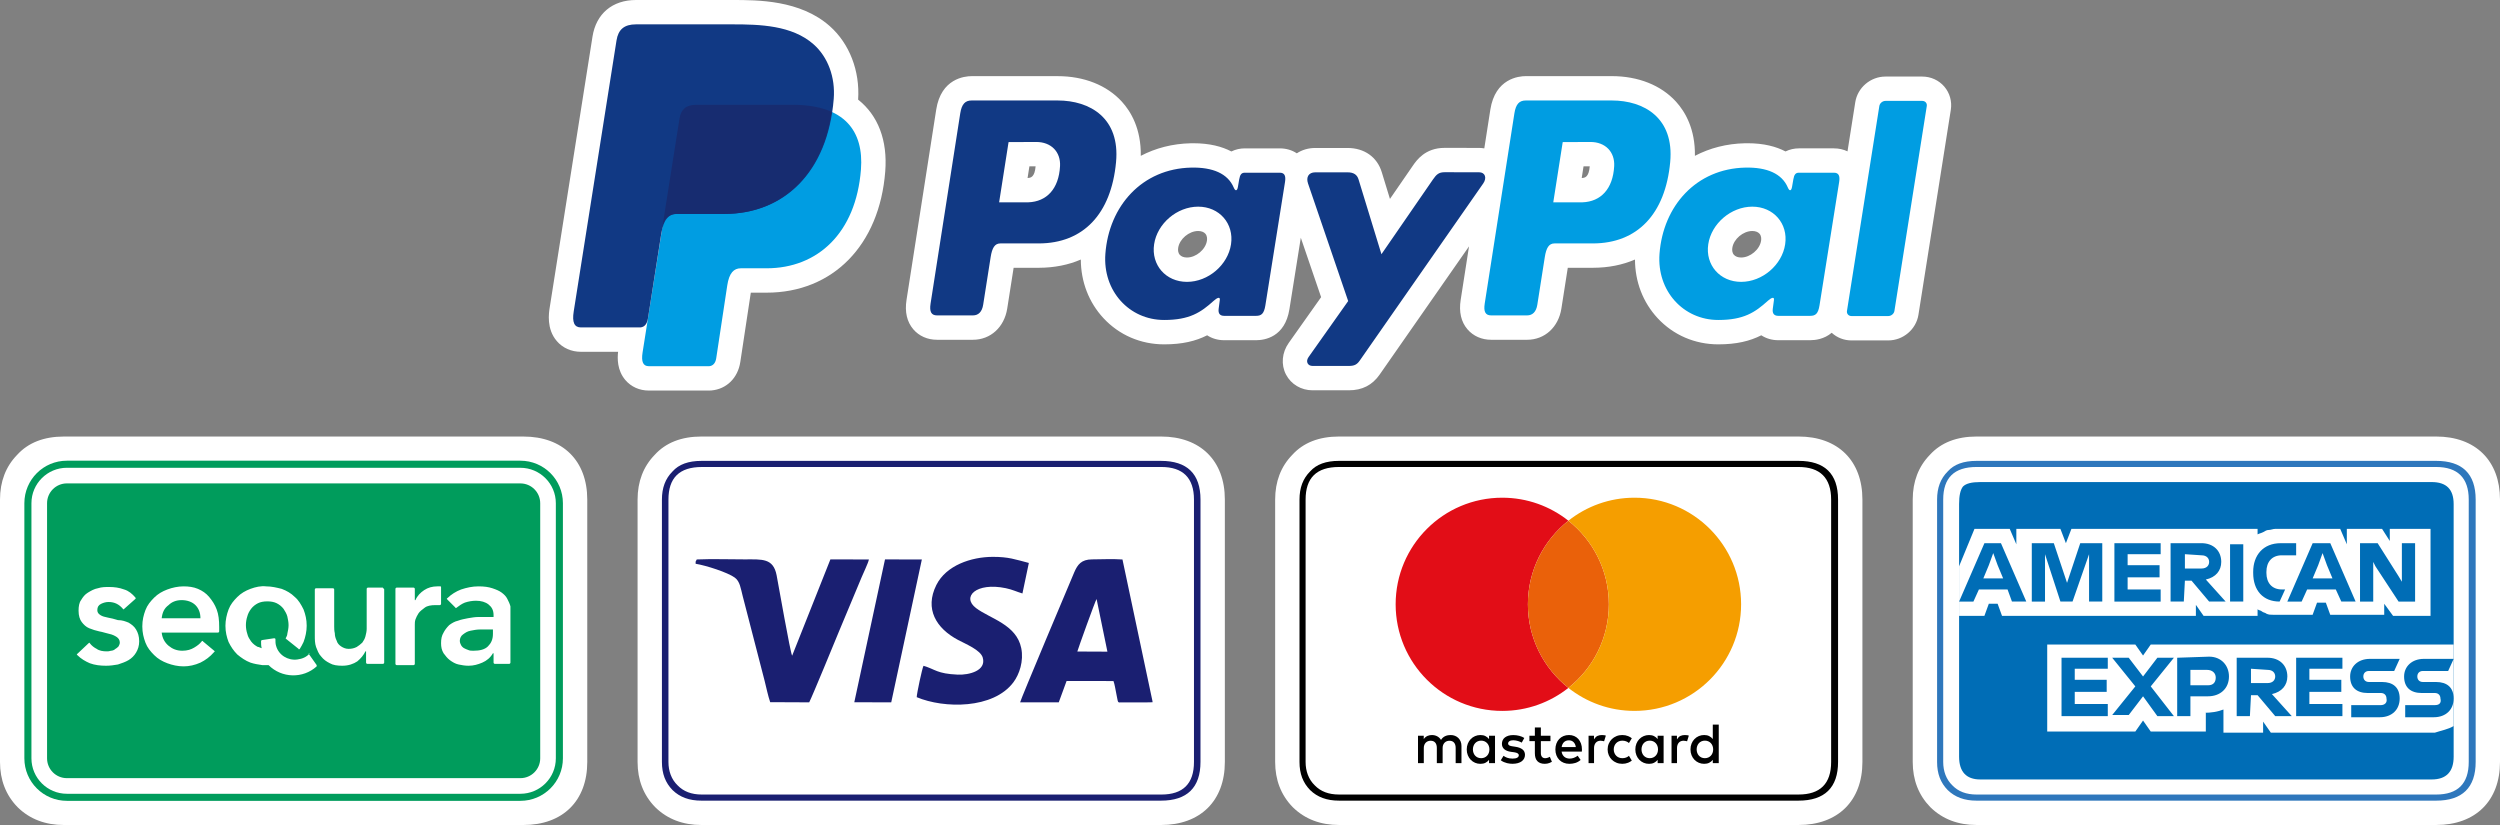
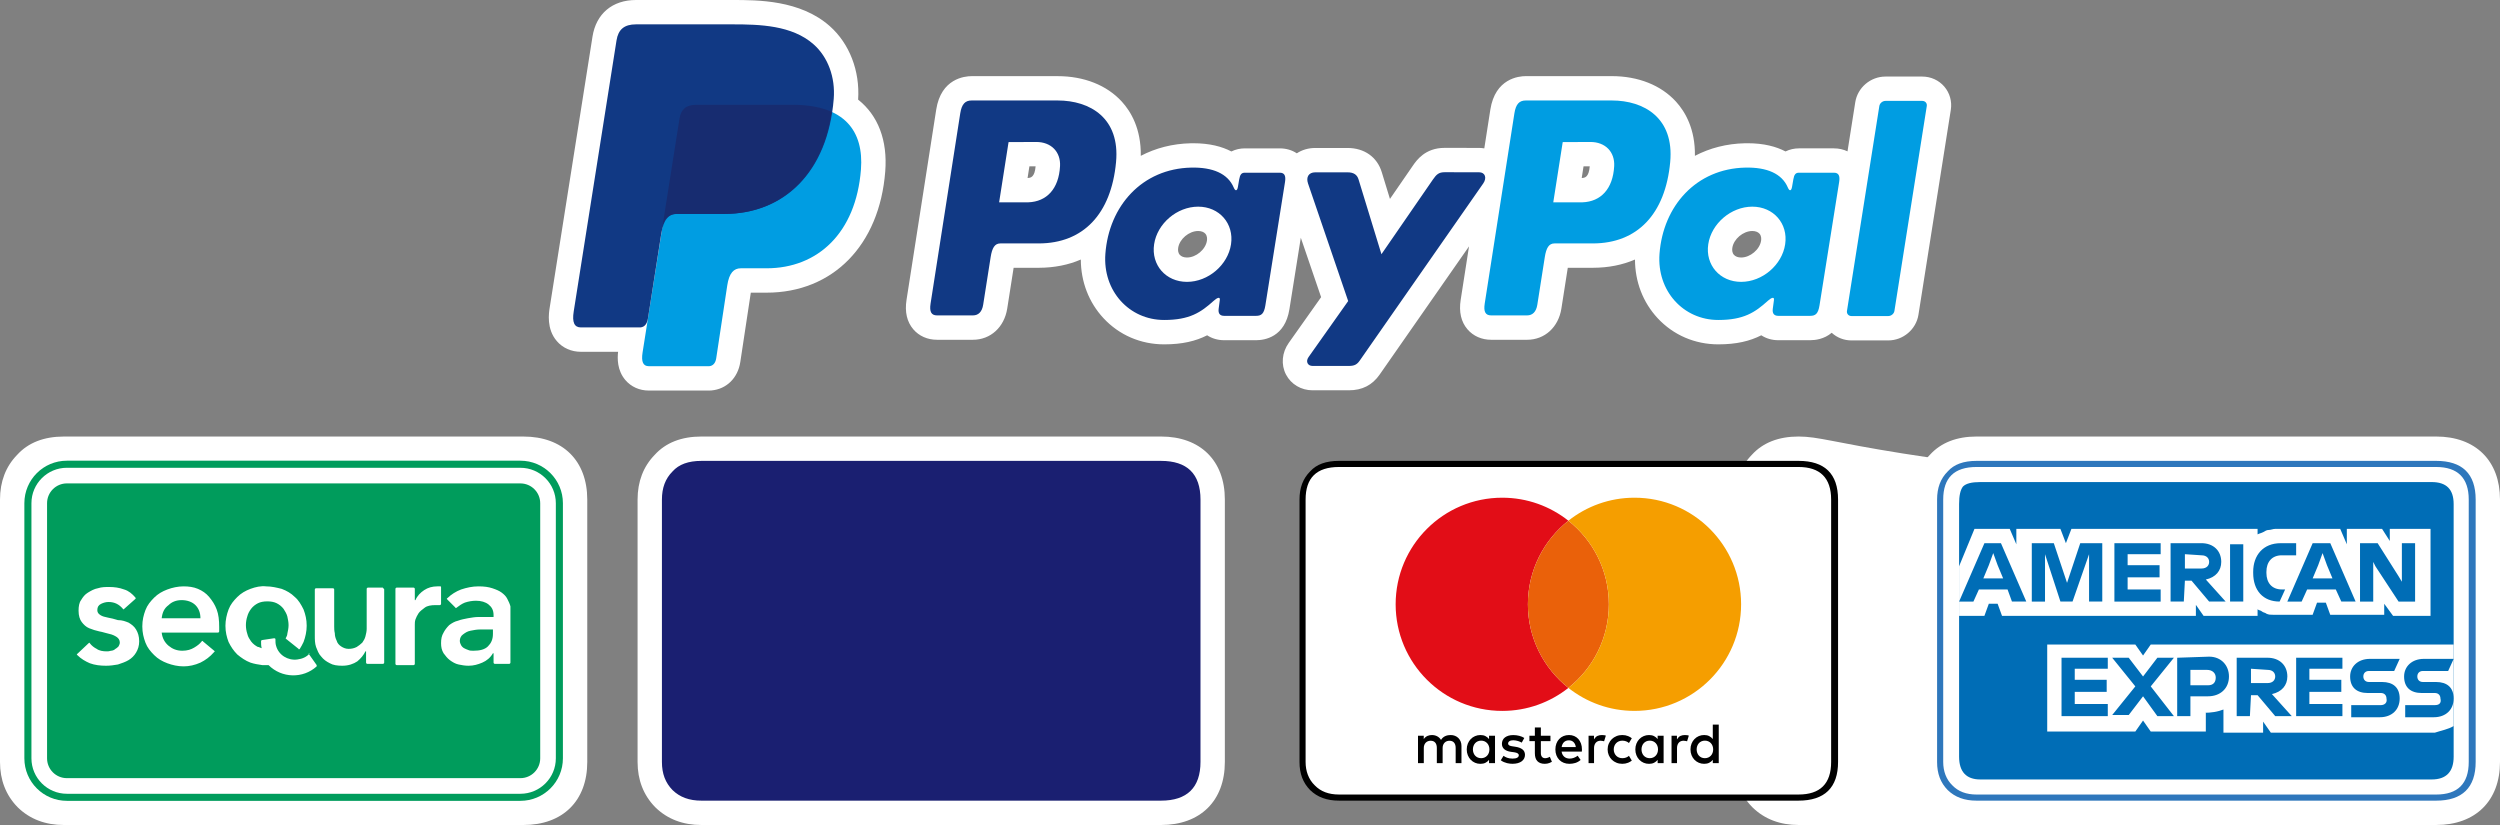
<svg xmlns="http://www.w3.org/2000/svg" version="1.1" id="Capa_1" x="0px" y="0px" width="200px" height="66px" viewBox="0 0 200 66" enable-background="new 0 0 200 66" xml:space="preserve">
  <rect x="0" y="0" width="200" height="66" fill="#808080" stroke="none" />
  <g>
    <g>
      <path fill="#FFFFFF" d="M92.879,34.922H56.115c-1.594,0-2.85,0.491-3.732,1.459c-0.913,0.935-1.377,2.141-1.377,3.586v20.989    c0,1.438,0.47,2.652,1.398,3.606c0.013,0.013,0.026,0.026,0.04,0.039C53.399,65.53,54.635,66,56.116,66h36.763    c3.151,0,5.109-1.933,5.109-5.044v-20.99C97.988,36.855,96.03,34.922,92.879,34.922L92.879,34.922z" />
      <g>
        <path fill="#1A1F71" d="M96.04,39.967c0-2.069-1.076-3.096-3.161-3.096H56.115c-1.043,0-1.809,0.277-2.314,0.847     c-0.57,0.571-0.847,1.304-0.847,2.249v20.989c0,0.944,0.277,1.662,0.847,2.248c0.587,0.571,1.337,0.848,2.314,0.848h36.763     c2.086,0,3.161-1.043,3.161-3.096L96.04,39.967L96.04,39.967z" />
-         <path fill="#FFFFFF" d="M92.911,37.359c1.728,0,2.607,0.881,2.607,2.608v20.989c0,1.743-0.88,2.607-2.607,2.607H56.149     c-0.831,0-1.467-0.244-1.939-0.733c-0.489-0.472-0.734-1.124-0.734-1.874V39.967c0-1.727,0.864-2.607,2.673-2.607L92.911,37.359     L92.911,37.359z" />
        <path fill="#1A1F71" d="M92.201,56.181v-0.075l-2.403-11.348c-0.731-0.053-1.692-0.015-2.443-0.007     c-0.84,0.008-1.145,0.406-1.414,1.031c-0.269,0.628-4.306,10.207-4.332,10.405h3.092l0.625-1.705l3.752,0.001     c0.104,0.276,0.161,0.704,0.225,1.001c0.174,0.814,0.062,0.712,0.473,0.706C90.579,56.176,91.404,56.213,92.201,56.181     L92.201,56.181z M55.65,44.933v0.168c0.84,0.137,2.568,0.692,3.136,1.109c0.41,0.302,0.472,0.863,0.628,1.469l1.757,6.793     c0.136,0.542,0.269,1.189,0.444,1.701l3.121,0.014c0.257-0.497,2.148-5.106,2.403-5.723l1.791-4.285     c0.125-0.308,0.538-1.159,0.582-1.422l-3.08-0.007l-3.06,7.705c-0.149-0.237-1.086-5.633-1.243-6.438     c-0.268-1.376-1.158-1.268-2.55-1.267c-1.251,0.001-2.598-0.048-3.838,0.006L55.65,44.933L55.65,44.933z M73.88,53.264     c0.962,0.282,1.057,0.632,2.742,0.707c0.892,0.039,2.306-0.308,1.997-1.366c-0.175-0.601-1.34-1.073-1.973-1.409     c-1.757-0.933-2.688-2.481-1.741-4.389c0.784-1.579,2.789-2.251,4.504-2.258c1.285-0.005,1.814,0.207,2.899,0.487l-0.513,2.442     c-0.459-0.134-0.786-0.309-1.327-0.422c-2.388-0.498-3.563,0.706-2.378,1.596c1.116,0.839,3.224,1.305,3.609,3.194     c0.213,1.043-0.15,2.099-0.623,2.733c-1.61,2.158-5.557,2.115-7.738,1.195C73.339,55.492,73.774,53.453,73.88,53.264     L73.88,53.264z M68.343,56.182L70.8,44.753l2.948,0.004l-2.449,11.429L68.343,56.182L68.343,56.182z M86.186,52.122     c0.066-0.24,1.426-4.04,1.541-4.201l0.866,4.212L86.186,52.122z" />
      </g>
    </g>
    <g>
      <g>
        <path fill="#FFFFFF" d="M155.548,6.932c-0.438-0.513-1.082-0.807-1.767-0.807h-2.946c-1.192,0-2.23,0.882-2.414,2.053     l-0.621,3.931c-0.326-0.157-0.693-0.24-1.084-0.24h-2.805c-0.352,0-0.725,0.075-1.07,0.247c-0.743-0.389-1.73-0.657-3.041-0.657     l0,0c-0.068,0-0.135,0-0.204,0.002c-1.464,0.03-2.818,0.385-4.003,1.006c0.033-2.153-0.784-3.535-1.514-4.336     c-1.199-1.316-3.024-2.041-5.138-2.041h-6.877c-0.567,0-2.447,0.193-2.836,2.674l-0.484,3.106     c-0.138-0.022-0.279-0.037-0.425-0.037l-2.749-0.003c-0.001,0-0.001,0-0.002,0h-0.003c-1.553,0-2.24,0.996-2.534,1.421     l-1.835,2.663l-0.654-2.138c-0.371-1.214-1.395-1.938-2.741-1.938h-2.578c-0.549,0-1.058,0.151-1.479,0.428     c-0.386-0.258-0.852-0.396-1.358-0.396H99.58c-0.352,0-0.724,0.075-1.07,0.247c-0.742-0.389-1.73-0.657-3.041-0.657l0,0     c-0.067,0-0.135,0-0.203,0.002c-1.465,0.03-2.818,0.385-4.003,1.006c0.033-2.153-0.783-3.534-1.514-4.335     c-1.199-1.316-3.024-2.041-5.139-2.041h-6.876c-0.567,0-2.448,0.193-2.836,2.674l-2.375,15.22     c-0.151,0.968,0.032,1.762,0.542,2.359c0.462,0.54,1.136,0.837,1.898,0.837h2.873c1.407,0,2.509-1.006,2.743-2.504l0.511-3.255     h2.02c1.239-0.004,2.364-0.23,3.356-0.66c0.006,1.779,0.639,3.427,1.812,4.69c1.255,1.352,2.979,2.096,4.855,2.096     c1.456,0,2.527-0.261,3.439-0.725c0.388,0.256,0.855,0.393,1.361,0.393h2.552c0.684,0,2.312-0.242,2.669-2.48l0.911-5.719     l1.624,4.755l-2.592,3.663c-0.544,0.769-0.628,1.736-0.218,2.526c0.403,0.779,1.216,1.262,2.121,1.262h2.91     c1.067,0,1.873-0.412,2.463-1.259l7.149-10.255l-0.667,4.277c-0.151,0.968,0.031,1.762,0.543,2.359     c0.462,0.54,1.136,0.837,1.898,0.837h2.873c1.407,0,2.51-1.006,2.743-2.504l0.51-3.256h2.02c1.239-0.003,2.364-0.23,3.356-0.66     c0.006,1.78,0.638,3.427,1.811,4.69c1.255,1.351,2.979,2.096,4.855,2.096c1.456,0,2.527-0.261,3.439-0.725     c0.388,0.256,0.855,0.393,1.36,0.393h2.552c0.399,0,1.119-0.082,1.721-0.595c0.424,0.392,0.986,0.612,1.579,0.612h2.945     c1.192,0,2.23-0.882,2.415-2.052l2.59-16.396C156.172,8.117,155.982,7.442,155.548,6.932z M82.23,14.238h-0.024l0.146-0.929     l0.497-0.002C82.776,14.174,82.46,14.227,82.23,14.238z M96.555,19.254c-0.105,0.705-0.867,1.347-1.598,1.347     c-0.251,0-0.456-0.078-0.578-0.219c-0.146-0.169-0.148-0.395-0.124-0.555c0.105-0.705,0.867-1.347,1.598-1.347     c0.251,0,0.456,0.078,0.578,0.219C96.576,18.869,96.578,19.094,96.555,19.254z M126.562,14.238h-0.024l0.145-0.929l0.497-0.002     C127.108,14.173,126.792,14.227,126.562,14.238z M140.887,19.254c-0.105,0.705-0.867,1.347-1.598,1.347     c-0.251,0-0.456-0.078-0.578-0.219c-0.146-0.17-0.148-0.396-0.124-0.555c0.105-0.705,0.867-1.347,1.598-1.347     c0.251,0,0.456,0.078,0.578,0.219C140.908,18.869,140.911,19.094,140.887,19.254z" />
        <g>
          <g>
            <path fill="#113984" d="M84.609,8.038c2.603,0,5.004,1.411,4.675,4.931c-0.389,4.172-2.638,6.496-6.174,6.505h-3.085       c-0.445,0-0.659,0.361-0.775,1.105l-0.596,3.797c-0.089,0.573-0.383,0.856-0.819,0.856h-2.873       c-0.458,0-0.618-0.293-0.516-0.947l2.374-15.22c0.117-0.749,0.403-1.027,0.91-1.027H84.609L84.609,8.038z M79.93,16.185h2.34       c1.463-0.055,2.436-1.069,2.533-2.896c0.061-1.129-0.702-1.937-1.915-1.931l-2.203,0.01L79.93,16.185L79.93,16.185z        M97.094,24.066c0.262-0.238,0.53-0.363,0.491-0.068l-0.093,0.706c-0.049,0.368,0.098,0.564,0.441,0.564h2.552       c0.429,0,0.639-0.174,0.745-0.839l1.572-9.872c0.079-0.496-0.041-0.74-0.417-0.74h-2.806c-0.253,0-0.376,0.143-0.442,0.529       l-0.104,0.607c-0.055,0.317-0.2,0.372-0.334,0.053c-0.477-1.128-1.691-1.633-3.394-1.598c-3.937,0.081-6.591,3.069-6.875,6.9       c-0.219,2.964,1.904,5.29,4.702,5.29C95.163,25.599,96.071,24.993,97.094,24.066L97.094,24.066z M94.958,22.549       c-1.695,0-2.876-1.352-2.629-3.008c0.247-1.657,1.83-3.008,3.524-3.008c1.695,0,2.876,1.351,2.629,3.008       S96.653,22.549,94.958,22.549L94.958,22.549z M107.801,13.786h-2.579c-0.534,0-0.751,0.391-0.581,0.889l3.213,9.41       l-3.166,4.475c-0.264,0.374-0.061,0.715,0.313,0.715h2.91c0.435,0,0.646-0.111,0.865-0.424l9.883-14.176       c0.304-0.437,0.161-0.894-0.338-0.894l-2.751-0.003c-0.473-0.001-0.661,0.187-0.933,0.579l-4.122,5.98l-1.834-5.991       C108.566,13.977,108.297,13.786,107.801,13.786z" />
          </g>
          <g>
            <path fill="#009DE2" d="M128.941,8.038c2.603,0,5.004,1.411,4.675,4.931c-0.389,4.172-2.638,6.496-6.174,6.505h-3.085       c-0.445,0-0.659,0.361-0.775,1.105l-0.596,3.797c-0.089,0.573-0.383,0.856-0.819,0.856h-2.873       c-0.458,0-0.618-0.293-0.516-0.947l2.374-15.22c0.117-0.749,0.403-1.027,0.91-1.027H128.941L128.941,8.038z M124.262,16.185       h2.34c1.463-0.055,2.436-1.069,2.533-2.896c0.061-1.129-0.702-1.937-1.916-1.931l-2.202,0.01L124.262,16.185L124.262,16.185z        M141.426,24.066c0.262-0.238,0.53-0.363,0.491-0.068l-0.094,0.706c-0.048,0.368,0.098,0.564,0.441,0.564h2.552       c0.429,0,0.639-0.174,0.745-0.839l1.572-9.872c0.079-0.496-0.041-0.74-0.418-0.74h-2.805c-0.254,0-0.376,0.143-0.442,0.529       l-0.105,0.607c-0.054,0.317-0.199,0.372-0.334,0.053c-0.477-1.128-1.691-1.633-3.394-1.598c-3.936,0.081-6.59,3.069-6.874,6.9       c-0.219,2.964,1.905,5.29,4.702,5.29C139.495,25.599,140.403,24.993,141.426,24.066L141.426,24.066z M139.29,22.549       c-1.695,0-2.876-1.352-2.63-3.008c0.247-1.657,1.83-3.008,3.524-3.008c1.695,0,2.876,1.351,2.629,3.008       C142.568,21.198,140.985,22.549,139.29,22.549L139.29,22.549z M151.063,25.284h-2.945c-0.234,0-0.396-0.184-0.361-0.408       l2.59-16.396c0.036-0.224,0.256-0.408,0.49-0.408h2.945c0.234,0,0.396,0.183,0.361,0.408l-2.59,16.396       C151.517,25.101,151.297,25.284,151.063,25.284z" />
          </g>
        </g>
      </g>
      <g>
        <path fill="#FFFFFF" d="M58.603,0h-7.722C48.99,0,47.689,1.095,47.4,2.928l-3.425,21.686c-0.066,0.419-0.268,1.694,0.565,2.668     c0.475,0.556,1.163,0.862,1.937,0.862h2.971c-0.061,0.523-0.083,1.482,0.584,2.263c0.462,0.54,1.127,0.837,1.874,0.837h4.837     c0.058,0,0.117-0.003,0.175-0.008c1.209-0.109,2.115-1.002,2.307-2.277l0.84-5.546h1.263c5.307,0,9.033-3.806,9.492-9.695     c0.194-2.486-0.569-4.478-2.17-5.748c0.155-2.296-0.693-4.491-2.279-5.89C64.013,0,60.627,0,58.603,0L58.603,0z" />
        <g>
          <path fill="#009DE2" d="M55.702,8.384h7.714c4.141,0,5.701,2.096,5.46,5.181c-0.397,5.086-3.472,7.898-7.55,7.898h-2.059      c-0.559,0-0.935,0.369-1.087,1.374l-0.883,5.83c-0.058,0.379-0.257,0.601-0.556,0.628h-4.836c-0.455,0-0.617-0.348-0.498-1.103      L54.361,9.49C54.478,8.741,54.888,8.384,55.702,8.384z" />
          <path fill="#113984" d="M50.88,1.948h7.721c2.175,0,4.754,0.07,6.479,1.592c1.153,1.016,1.757,2.637,1.618,4.375      c-0.474,5.896-4,9.198-8.73,9.198H54.16c-0.648,0-1.078,0.43-1.26,1.592l-1.063,6.761c-0.069,0.438-0.259,0.696-0.606,0.728      h-4.757c-0.528,0-0.715-0.403-0.577-1.278L49.322,3.23C49.46,2.362,49.936,1.948,50.88,1.948z" />
          <path fill="#172C70" d="M53.011,18.025L54.36,9.49c0.118-0.75,0.528-1.106,1.343-1.106h7.714c1.277,0,2.309,0.199,3.117,0.567      c-0.775,5.248-4.169,8.163-8.614,8.163h-3.809C53.611,17.113,53.236,17.37,53.011,18.025z" />
        </g>
      </g>
    </g>
    <g>
-       <path fill="#FFFFFF" d="M143.884,34.922h-36.763c-1.594,0-2.85,0.491-3.732,1.459c-0.914,0.936-1.377,2.142-1.377,3.586v20.989    c0,1.438,0.47,2.652,1.398,3.606c0.013,0.013,0.026,0.026,0.039,0.039c0.955,0.928,2.191,1.398,3.672,1.398h36.763    c3.151,0,5.109-1.933,5.109-5.044V39.966C148.993,36.854,147.035,34.922,143.884,34.922L143.884,34.922z" />
+       <path fill="#FFFFFF" d="M143.884,34.922c-1.594,0-2.85,0.491-3.732,1.459c-0.914,0.936-1.377,2.142-1.377,3.586v20.989    c0,1.438,0.47,2.652,1.398,3.606c0.013,0.013,0.026,0.026,0.039,0.039c0.955,0.928,2.191,1.398,3.672,1.398h36.763    c3.151,0,5.109-1.933,5.109-5.044V39.966C148.993,36.854,147.035,34.922,143.884,34.922L143.884,34.922z" />
      <g>
        <path d="M147.045,39.966c0-2.07-1.076-3.096-3.161-3.096h-36.763c-1.043,0-1.809,0.277-2.314,0.847     c-0.57,0.57-0.847,1.304-0.847,2.249v20.989c0,0.944,0.277,1.662,0.847,2.248c0.587,0.571,1.337,0.848,2.314,0.848h36.763     c2.086,0,3.161-1.043,3.161-3.096L147.045,39.966L147.045,39.966z" />
        <path fill="#FFFFFF" d="M143.884,37.359c1.727,0,2.607,0.88,2.607,2.607v20.989c0,1.743-0.88,2.607-2.607,2.607h-36.763     c-0.831,0-1.466-0.244-1.939-0.733c-0.489-0.473-0.734-1.124-0.734-1.874V39.966c0-1.727,0.864-2.607,2.673-2.607H143.884     L143.884,37.359z" />
        <g>
          <g>
            <path d="M116.674,59.046c-0.076-0.077-0.167-0.136-0.273-0.179c-0.105-0.043-0.221-0.064-0.346-0.064       c-0.066,0-0.135,0.006-0.207,0.017c-0.072,0.012-0.141,0.032-0.21,0.061s-0.134,0.069-0.196,0.12s-0.116,0.116-0.161,0.193       c-0.074-0.122-0.173-0.217-0.299-0.286c-0.126-0.07-0.27-0.104-0.432-0.104c-0.055,0-0.111,0.005-0.169,0.015       s-0.116,0.027-0.173,0.051c-0.057,0.025-0.113,0.058-0.165,0.1c-0.053,0.042-0.1,0.095-0.143,0.159V58.86h-0.46v2.189h0.464       v-1.213c0-0.093,0.014-0.175,0.044-0.248c0.029-0.072,0.069-0.133,0.118-0.181c0.049-0.048,0.107-0.086,0.173-0.111       s0.137-0.037,0.213-0.037c0.156,0,0.277,0.049,0.364,0.148c0.086,0.099,0.13,0.241,0.13,0.425v1.218h0.464v-1.213       c0-0.093,0.015-0.175,0.044-0.248c0.029-0.072,0.069-0.133,0.118-0.181s0.107-0.086,0.173-0.111       c0.066-0.025,0.137-0.037,0.213-0.037c0.156,0,0.277,0.049,0.364,0.148c0.086,0.099,0.13,0.241,0.13,0.425v1.218h0.464v-1.376       c0-0.128-0.021-0.245-0.063-0.352C116.81,59.215,116.751,59.123,116.674,59.046z" />
            <path d="M119.123,59.125c-0.076-0.098-0.171-0.175-0.283-0.234c-0.113-0.059-0.247-0.088-0.405-0.088       c-0.154,0-0.297,0.029-0.429,0.086c-0.133,0.057-0.249,0.136-0.348,0.239c-0.099,0.102-0.176,0.223-0.233,0.364       s-0.085,0.295-0.085,0.463s0.028,0.322,0.085,0.463s0.134,0.263,0.233,0.365s0.215,0.181,0.348,0.239       c0.132,0.057,0.275,0.085,0.429,0.085c0.157,0,0.292-0.029,0.405-0.087c0.113-0.058,0.207-0.136,0.283-0.233v0.263h0.478v-2.19       h-0.478V59.125z M119.105,60.233c-0.032,0.085-0.077,0.159-0.135,0.221s-0.127,0.112-0.208,0.147       c-0.081,0.036-0.171,0.054-0.27,0.054c-0.104,0-0.196-0.019-0.277-0.056s-0.15-0.088-0.207-0.151s-0.1-0.138-0.13-0.223       c-0.031-0.086-0.046-0.176-0.046-0.272s0.015-0.187,0.046-0.272c0.031-0.086,0.074-0.16,0.13-0.223       c0.057-0.063,0.126-0.114,0.207-0.151s0.174-0.056,0.277-0.056c0.099,0,0.189,0.018,0.27,0.053       c0.08,0.036,0.15,0.085,0.208,0.147s0.103,0.137,0.135,0.222s0.048,0.178,0.048,0.278       C119.152,60.053,119.137,60.148,119.105,60.233z" />
            <path d="M121.796,59.951c-0.134-0.104-0.321-0.174-0.56-0.209l-0.226-0.035c-0.051-0.007-0.098-0.016-0.142-0.026       c-0.044-0.01-0.082-0.023-0.114-0.04s-0.057-0.038-0.076-0.064s-0.029-0.058-0.029-0.096c0-0.077,0.036-0.14,0.108-0.188       c0.073-0.048,0.174-0.072,0.305-0.072c0.068,0,0.136,0.006,0.202,0.019c0.066,0.012,0.129,0.028,0.189,0.046       c0.059,0.019,0.113,0.039,0.162,0.061c0.048,0.022,0.09,0.043,0.123,0.063l0.206-0.373c-0.115-0.073-0.247-0.13-0.4-0.17       c-0.152-0.04-0.314-0.061-0.486-0.061c-0.14,0-0.266,0.017-0.377,0.049c-0.111,0.033-0.206,0.079-0.285,0.139       s-0.139,0.133-0.18,0.221c-0.042,0.087-0.063,0.185-0.063,0.292c0,0.176,0.063,0.32,0.188,0.429       c0.126,0.109,0.311,0.18,0.554,0.214l0.229,0.029c0.131,0.019,0.227,0.048,0.288,0.088c0.061,0.04,0.091,0.092,0.091,0.154       c0,0.082-0.042,0.147-0.126,0.195s-0.208,0.072-0.372,0.072c-0.09,0-0.17-0.006-0.241-0.019       c-0.071-0.012-0.135-0.028-0.194-0.049s-0.111-0.044-0.158-0.071c-0.046-0.027-0.089-0.055-0.129-0.086l-0.221,0.359       c0.079,0.06,0.162,0.107,0.249,0.144c0.087,0.036,0.172,0.065,0.256,0.086c0.083,0.021,0.163,0.035,0.238,0.041       c0.074,0.007,0.14,0.01,0.197,0.01c0.157,0,0.298-0.018,0.421-0.052c0.124-0.035,0.229-0.084,0.313-0.147       c0.085-0.063,0.15-0.139,0.194-0.226c0.045-0.088,0.068-0.184,0.068-0.289C121.997,60.201,121.93,60.055,121.796,59.951z" />
            <path d="M126.267,59.121c-0.09-0.102-0.2-0.18-0.327-0.236c-0.127-0.055-0.267-0.083-0.419-0.083       c-0.162,0-0.309,0.028-0.442,0.083c-0.133,0.056-0.248,0.134-0.344,0.236s-0.171,0.223-0.224,0.364       c-0.053,0.142-0.08,0.298-0.08,0.468c0,0.174,0.027,0.332,0.082,0.473c0.055,0.142,0.132,0.263,0.23,0.363       c0.099,0.101,0.217,0.179,0.354,0.233c0.137,0.055,0.288,0.083,0.453,0.083c0.166,0,0.324-0.023,0.474-0.069       s0.292-0.125,0.426-0.24l-0.238-0.34c-0.091,0.073-0.192,0.13-0.303,0.17s-0.221,0.061-0.33,0.061       c-0.077,0-0.153-0.011-0.224-0.032s-0.136-0.054-0.194-0.099s-0.107-0.103-0.148-0.173s-0.07-0.155-0.085-0.254h1.618       c0.003-0.028,0.006-0.057,0.007-0.087c0.002-0.03,0.003-0.061,0.003-0.091c0-0.171-0.025-0.326-0.076-0.467       C126.428,59.344,126.357,59.223,126.267,59.121z M124.931,59.767c0.012-0.079,0.034-0.152,0.064-0.218s0.07-0.123,0.117-0.172       c0.048-0.048,0.105-0.085,0.172-0.111s0.142-0.039,0.228-0.039c0.152,0,0.276,0.047,0.372,0.142       c0.096,0.094,0.157,0.227,0.183,0.397L124.931,59.767L124.931,59.767z" />
            <path d="M132.611,59.125c-0.076-0.098-0.171-0.175-0.283-0.234c-0.113-0.059-0.247-0.088-0.405-0.088       c-0.154,0-0.297,0.029-0.429,0.086c-0.133,0.057-0.249,0.136-0.348,0.239c-0.099,0.102-0.176,0.223-0.233,0.364       c-0.057,0.141-0.085,0.295-0.085,0.463s0.028,0.322,0.085,0.463c0.057,0.141,0.134,0.263,0.233,0.365s0.215,0.181,0.348,0.239       c0.132,0.057,0.275,0.085,0.429,0.085c0.157,0,0.292-0.029,0.405-0.087c0.113-0.058,0.207-0.136,0.283-0.233v0.263h0.478v-2.19       h-0.478V59.125z M132.593,60.233c-0.032,0.085-0.077,0.159-0.135,0.221s-0.127,0.112-0.208,0.147       c-0.081,0.036-0.171,0.054-0.27,0.054c-0.104,0-0.196-0.019-0.277-0.056c-0.081-0.037-0.15-0.088-0.207-0.151       c-0.057-0.063-0.1-0.138-0.13-0.223c-0.031-0.086-0.046-0.176-0.046-0.272s0.015-0.187,0.046-0.272       c0.031-0.086,0.074-0.16,0.13-0.223c0.057-0.063,0.126-0.114,0.207-0.151c0.081-0.037,0.174-0.056,0.277-0.056       c0.099,0,0.189,0.018,0.27,0.053c0.08,0.036,0.15,0.085,0.208,0.147s0.103,0.137,0.135,0.222       c0.032,0.085,0.048,0.178,0.048,0.278C132.641,60.053,132.625,60.148,132.593,60.233z" />
            <path d="M123.843,60.612c-0.077,0.029-0.152,0.044-0.228,0.044c-0.049,0-0.094-0.007-0.136-0.023       c-0.042-0.015-0.078-0.039-0.109-0.072c-0.031-0.033-0.056-0.075-0.074-0.127c-0.019-0.052-0.027-0.114-0.027-0.188v-0.953       h0.767v-0.434h-0.767v-0.662h-0.48v0.662h-0.436v0.434h0.436v0.962c0,0.291,0.069,0.506,0.207,0.643       c0.138,0.138,0.331,0.207,0.579,0.207c0.138,0,0.263-0.021,0.373-0.064c0.073-0.028,0.141-0.061,0.204-0.096l-0.163-0.4       C123.943,60.571,123.894,60.593,123.843,60.612z" />
            <path d="M128.154,58.803c-0.134,0-0.255,0.024-0.363,0.073c-0.108,0.049-0.199,0.166-0.272,0.271V58.86h-0.434v2.189h0.438       v-1.204c0-0.093,0.013-0.176,0.039-0.249s0.061-0.135,0.107-0.185c0.046-0.05,0.1-0.089,0.164-0.114       c0.064-0.026,0.134-0.039,0.21-0.039c0.058,0,0.12,0.007,0.188,0.021c0.034,0.007,0.066,0.015,0.096,0.026l0.141-0.457       c-0.038-0.012-0.077-0.022-0.117-0.03C128.293,58.807,128.228,58.803,128.154,58.803z" />
            <path d="M134.793,58.803c-0.134,0-0.255,0.024-0.364,0.073c-0.108,0.049-0.199,0.166-0.272,0.271V58.86h-0.434v2.189h0.438       v-1.204c0-0.093,0.013-0.176,0.039-0.249s0.062-0.135,0.107-0.185c0.046-0.05,0.101-0.089,0.165-0.114       c0.064-0.026,0.134-0.039,0.21-0.039c0.058,0,0.12,0.007,0.188,0.021c0.034,0.007,0.066,0.015,0.096,0.026l0.141-0.457       c-0.038-0.012-0.077-0.022-0.117-0.03C134.932,58.807,134.866,58.803,134.793,58.803z" />
            <path d="M137.023,57.97v1.154c-0.076-0.097-0.171-0.175-0.284-0.234c-0.113-0.058-0.247-0.088-0.404-0.088       c-0.154,0-0.297,0.028-0.43,0.085c-0.132,0.057-0.248,0.137-0.348,0.239c-0.099,0.102-0.176,0.224-0.233,0.365       c-0.057,0.141-0.085,0.295-0.085,0.463c0,0.167,0.028,0.322,0.085,0.463c0.057,0.141,0.134,0.262,0.233,0.364       s0.215,0.182,0.348,0.239c0.133,0.057,0.275,0.086,0.43,0.086c0.157,0,0.291-0.029,0.404-0.087       c0.113-0.058,0.207-0.135,0.284-0.233v0.263h0.477V57.97H137.023L137.023,57.97z M137.005,60.233       c-0.032,0.085-0.077,0.159-0.135,0.221s-0.127,0.112-0.208,0.147c-0.08,0.036-0.171,0.054-0.27,0.054       c-0.104,0-0.196-0.019-0.277-0.056c-0.081-0.037-0.15-0.088-0.207-0.151c-0.057-0.063-0.1-0.138-0.13-0.223       c-0.031-0.086-0.046-0.176-0.046-0.272s0.015-0.187,0.046-0.272c0.031-0.086,0.074-0.16,0.13-0.223       c0.057-0.063,0.126-0.114,0.207-0.151c0.081-0.037,0.174-0.056,0.277-0.056c0.099,0,0.189,0.018,0.27,0.053       c0.081,0.036,0.15,0.085,0.208,0.147s0.103,0.137,0.135,0.222c0.032,0.085,0.048,0.178,0.048,0.278       C137.053,60.053,137.037,60.148,137.005,60.233z" />
            <path d="M129.297,59.448c0.061-0.062,0.133-0.109,0.217-0.144s0.174-0.051,0.272-0.051l0,0c0.107,0,0.207,0.017,0.299,0.051       c0.089,0.033,0.166,0.079,0.231,0.138l0.23-0.382c-0.086-0.069-0.183-0.126-0.291-0.17c-0.144-0.058-0.301-0.088-0.469-0.088       c-0.169,0-0.326,0.029-0.469,0.088s-0.268,0.14-0.372,0.242c-0.105,0.103-0.186,0.224-0.245,0.364       c-0.06,0.14-0.089,0.293-0.089,0.457c0,0.165,0.03,0.317,0.089,0.457c0.059,0.14,0.141,0.262,0.245,0.365       s0.229,0.183,0.372,0.242s0.3,0.088,0.469,0.088c0.169,0,0.326-0.03,0.469-0.088c0.108-0.044,0.205-0.1,0.291-0.169       l-0.23-0.382c-0.065,0.058-0.143,0.105-0.231,0.138c-0.092,0.035-0.192,0.051-0.299,0.051l0,0       c-0.098,0-0.188-0.017-0.272-0.051s-0.156-0.082-0.217-0.144c-0.061-0.062-0.109-0.135-0.144-0.221       c-0.035-0.086-0.053-0.181-0.053-0.285s0.018-0.199,0.053-0.285C129.188,59.584,129.236,59.51,129.297,59.448z" />
          </g>
          <g>
            <path fill="#E20D17" d="M122.231,48.344c0-2.711,1.266-5.125,3.239-6.687c-1.454-1.152-3.291-1.841-5.29-1.841       c-4.71,0-8.528,3.818-8.528,8.528s3.818,8.528,8.528,8.528c1.999,0,3.836-0.689,5.29-1.841       C123.498,53.468,122.231,51.055,122.231,48.344z" />
            <path fill="#EA610A" d="M122.231,48.344c0,2.711,1.266,5.124,3.239,6.687c1.972-1.562,3.238-3.976,3.238-6.687       s-1.266-5.125-3.238-6.687C123.498,43.219,122.231,45.633,122.231,48.344z" />
            <path fill="#F59E00" d="M130.76,39.816c-1.999,0-3.836,0.689-5.29,1.841c1.972,1.562,3.238,3.976,3.238,6.687       s-1.266,5.124-3.238,6.687c1.454,1.152,3.291,1.841,5.29,1.841c4.71,0,8.528-3.818,8.528-8.528S135.47,39.816,130.76,39.816z" />
          </g>
        </g>
      </g>
    </g>
    <g>
      <path fill="#FFFFFF" d="M194.891,34.922h-36.763c-1.594,0-2.85,0.491-3.732,1.459c-0.914,0.936-1.378,2.142-1.378,3.586v20.989    c0,1.438,0.471,2.652,1.398,3.606c0.013,0.013,0.026,0.026,0.04,0.039c0.955,0.928,2.19,1.398,3.672,1.398h36.763    c3.152,0,5.109-1.933,5.109-5.044V39.966C200.001,36.854,198.043,34.922,194.891,34.922L194.891,34.922z" />
      <g>
        <path fill="#2E77BC" d="M198.053,39.966c0-2.07-1.076-3.096-3.161-3.096h-36.763c-1.043,0-1.809,0.276-2.314,0.847     c-0.57,0.571-0.848,1.304-0.848,2.249v20.99c0,0.944,0.277,1.662,0.848,2.248c0.587,0.571,1.337,0.848,2.314,0.848h36.763     c2.086,0,3.161-1.043,3.161-3.096V39.966L198.053,39.966z" />
        <path fill="#FFFFFF" d="M194.892,37.359c1.727,0,2.607,0.881,2.607,2.607v20.99c0,1.743-0.88,2.607-2.607,2.607h-36.763     c-0.831,0-1.467-0.244-1.939-0.733c-0.489-0.473-0.733-1.124-0.733-1.874v-20.99c0-1.728,0.863-2.607,2.673-2.607L194.892,37.359     L194.892,37.359z" />
        <path fill="#006DB6" d="M196.293,60.531c0,1.206-0.587,1.826-1.76,1.826h-36.111c-1.124,0-1.695-0.619-1.695-1.826l0,0v-4.546     v-15.66c0-0.668,0.098-1.124,0.309-1.401c0.245-0.244,0.685-0.359,1.385-0.359l0,0h36.111c1.173,0,1.76,0.571,1.76,1.76     L196.293,60.531C196.292,60.531,196.293,60.531,196.293,60.531z" />
        <g>
          <path fill="#FFFFFF" d="M191.447,49.271h2.996V42.31h-3.26v0.969l-0.617-0.969h-2.82v1.233l-0.529-1.233h-4.583      c-0.176,0-0.441,0-0.617,0c-0.176,0-0.352,0.088-0.529,0.088c-0.176,0-0.264,0.088-0.441,0.176      c-0.176,0.088-0.264,0.088-0.441,0.176v-0.176v-0.265h-14.893l-0.441,1.146l-0.44-1.146h-3.525v1.234l-0.529-1.234h-2.82      l-1.233,2.996v3.965h2.027l0.353-0.97h0.705l0.352,0.97h15.509v-0.88l0.617,0.881h4.318v-0.176v-0.353      c0.088,0.088,0.264,0.088,0.352,0.176c0.088,0.088,0.264,0.088,0.352,0.176c0.176,0.088,0.352,0.088,0.529,0.088      c0.176,0,0.441,0,0.617,0h2.555l0.352-0.969h0.705l0.352,0.969h4.318v-0.881L191.447,49.271z M196.293,58.083v-6.521H172.06      l-0.617,0.881l-0.617-0.881h-7.049v6.962h7.049l0.617-0.881l0.617,0.881h4.406v-1.498h-0.176c0.617,0,1.145-0.088,1.586-0.265      v1.851h3.173V57.73l0.617,0.881h13.13C195.324,58.435,195.853,58.347,196.293,58.083L196.293,58.083z" />
          <path fill="#006DB6" d="M194.795,56.409h-2.379v0.97h2.291c0.969,0,1.586-0.617,1.586-1.498s-0.529-1.322-1.41-1.322h-1.057      c-0.264,0-0.441-0.176-0.441-0.44c0-0.265,0.176-0.44,0.441-0.44h2.027l0.441-0.97h-2.38c-0.969,0-1.586,0.617-1.586,1.41      c0,0.881,0.529,1.322,1.41,1.322h1.057c0.264,0,0.441,0.176,0.441,0.44C195.324,56.232,195.148,56.409,194.795,56.409      L194.795,56.409z M190.477,56.409h-2.379v0.97h2.291c0.969,0,1.586-0.617,1.586-1.498s-0.529-1.322-1.41-1.322h-1.057      c-0.264,0-0.441-0.176-0.441-0.44c0-0.265,0.176-0.44,0.441-0.44h2.027l0.441-0.97h-2.379c-0.969,0-1.586,0.617-1.586,1.41      c0,0.881,0.529,1.322,1.41,1.322h1.057c0.264,0,0.441,0.176,0.441,0.44C191.006,56.232,190.742,56.409,190.477,56.409      L190.477,56.409z M187.393,53.589V52.62h-3.701v4.671h3.701v-0.97h-2.643v-0.969h2.555v-0.97h-2.555V53.5h2.643V53.589z       M181.4,53.589c0.441,0,0.617,0.265,0.617,0.529s-0.176,0.528-0.617,0.528h-1.322V53.5L181.4,53.589L181.4,53.589z       M180.079,55.616h0.529l1.41,1.674h1.322l-1.586-1.763c0.793-0.176,1.234-0.705,1.234-1.41c0-0.881-0.617-1.498-1.586-1.498      h-2.467v4.671h1.057L180.079,55.616L180.079,55.616z M177.259,54.206c0,0.353-0.176,0.617-0.617,0.617h-1.41V53.59h1.322      C176.995,53.589,177.259,53.853,177.259,54.206L177.259,54.206z M174.175,52.619v4.671h1.058v-1.586h1.41      c0.969,0,1.674-0.617,1.674-1.586c0-0.881-0.617-1.586-1.587-1.586L174.175,52.619L174.175,52.619z M172.589,57.29h1.322      l-1.851-2.379l1.851-2.291h-1.322l-1.145,1.498l-1.146-1.498h-1.322l1.85,2.291l-1.85,2.291h1.322l1.146-1.498L172.589,57.29z       M168.623,53.589V52.62h-3.701v4.671h3.701v-0.97h-2.643v-0.969h2.555v-0.97h-2.555V53.5h2.643V53.589z M190.036,45.306      l1.85,2.82h1.322v-4.671h-1.058v3.084l-0.264-0.44l-1.674-2.644h-1.41v4.671h1.057v-3.173L190.036,45.306z M185.454,45.217      l0.352-0.97l0.352,0.97l0.441,1.057h-1.587L185.454,45.217z M187.305,48.125h1.145l-2.027-4.67h-1.41l-2.027,4.671h1.145      l0.441-0.97h2.291L187.305,48.125z M182.37,48.125L182.37,48.125l0.441-0.969h-0.264c-0.793,0-1.234-0.529-1.234-1.322v-0.088      c0-0.793,0.441-1.322,1.234-1.322h1.145v-0.969h-1.234c-1.41,0-2.203,0.969-2.203,2.291v0.088      C180.255,47.244,181.048,48.125,182.37,48.125L182.37,48.125z M178.405,48.125h1.057V46.01v-2.467h-1.057v2.38V48.125z       M176.114,44.424c0.44,0,0.617,0.264,0.617,0.528c0,0.265-0.176,0.529-0.617,0.529h-1.322v-1.146L176.114,44.424L176.114,44.424      z M174.792,46.451h0.529l1.41,1.674h1.322l-1.586-1.763c0.793-0.176,1.233-0.705,1.233-1.41c0-0.881-0.617-1.498-1.587-1.498      h-2.467v4.671h1.058L174.792,46.451L174.792,46.451z M172.853,44.424v-0.969h-3.701v4.671h3.701v-0.97h-2.643v-0.969h2.555      v-0.97h-2.555v-0.881h2.643V44.424z M164.834,48.125h0.969l1.322-3.789v3.789h1.057v-4.67h-1.762l-1.057,3.173l-1.058-3.173      h-1.762v4.671h1.058v-3.789L164.834,48.125z M159.106,45.217l0.353-0.97l0.352,0.97l0.441,1.057h-1.586L159.106,45.217z       M160.957,48.125h1.146l-2.027-4.67h-1.322l-2.027,4.671h1.146l0.44-0.97h2.291L160.957,48.125z" />
        </g>
      </g>
    </g>
    <g>
      <path fill="#FFFFFF" d="M41.872,34.923H5.109c-1.594,0-2.85,0.491-3.732,1.459C0.463,37.318,0,38.524,0,39.968v20.989    c0,1.438,0.47,2.652,1.398,3.606c0.013,0.013,0.026,0.026,0.039,0.039C2.392,65.53,3.628,66,5.109,66h36.763    c3.151,0,5.109-1.933,5.109-5.044V39.967C46.981,36.855,45.023,34.923,41.872,34.923L41.872,34.923z" />
      <path fill="#009C5C" d="M41.632,36.856H5.35c-1.879,0-3.401,1.523-3.401,3.401v20.409c0,1.879,1.523,3.401,3.401,3.401h36.282    c1.879,0,3.401-1.523,3.401-3.401V40.257C45.033,38.379,43.51,36.856,41.632,36.856L41.632,36.856z" />
      <path fill="#FFFFFF" d="M41.632,37.423c1.563,0,2.835,1.272,2.835,2.835v20.409c0,1.563-1.272,2.835-2.835,2.835H5.35    c-1.563,0-2.835-1.272-2.835-2.835v-20.41c0-1.563,1.272-2.835,2.835-2.835L41.632,37.423" />
      <path fill="#009C5C" d="M5.35,38.672c-0.874,0-1.585,0.711-1.585,1.585v20.41c0,0.874,0.711,1.585,1.585,1.585h36.282    c0.874,0,1.585-0.711,1.585-1.585V40.258c0-0.874-0.711-1.585-1.585-1.585v-0.001H5.35z" />
      <path fill="#FFFFFF" d="M10.285,49.809c0.25,0.15,0.45,0.3,0.6,0.55c0.15,0.25,0.25,0.55,0.25,0.95c0,0.35-0.1,0.65-0.25,0.9    s-0.35,0.45-0.6,0.6c-0.25,0.15-0.55,0.25-0.85,0.35c-0.3,0.05-0.6,0.1-0.95,0.1c-0.45,0-0.9-0.05-1.3-0.2    c-0.35-0.15-0.7-0.35-1-0.65c-0.05-0.05-0.05-0.1,0-0.1l0.9-0.85c0.05-0.05,0.1-0.05,0.1,0l0,0c0.15,0.2,0.35,0.35,0.55,0.45    c0.2,0.15,0.5,0.2,0.8,0.2c0.1,0,0.2,0,0.35-0.05c0.1,0,0.25-0.05,0.35-0.15c0.1-0.05,0.2-0.15,0.25-0.2c0.05-0.1,0.1-0.2,0.1-0.3    c0-0.2-0.1-0.35-0.25-0.45c-0.15-0.1-0.35-0.2-0.6-0.25s-0.5-0.15-0.8-0.2c-0.25-0.05-0.55-0.15-0.8-0.25s-0.45-0.3-0.6-0.5    s-0.25-0.5-0.25-0.9c0-0.35,0.05-0.65,0.2-0.85c0.15-0.25,0.3-0.45,0.55-0.6c0.25-0.15,0.5-0.3,0.8-0.35c0.3-0.1,0.6-0.1,0.9-0.1    c0.4,0,0.8,0.05,1.2,0.2c0.35,0.1,0.65,0.35,0.9,0.65c0.05,0.05,0,0.1,0,0.1l-0.9,0.8c-0.05,0.05-0.1,0.05-0.1,0l0,0    c-0.3-0.35-0.65-0.55-1.15-0.55c-0.2,0-0.4,0.05-0.6,0.15c-0.2,0.1-0.3,0.25-0.3,0.5c0,0.2,0.1,0.3,0.25,0.4    c0.15,0.1,0.35,0.15,0.6,0.2s0.5,0.1,0.8,0.2C9.785,49.609,10.035,49.709,10.285,49.809L10.285,49.809z M30.635,47.059    c0.05,0,0.1,0.05,0.1,0.1l0,0v5.85c0,0.05-0.05,0.1-0.1,0.1l0,0h-1.25c-0.05,0-0.1-0.05-0.1-0.1l0,0v-0.9h-0.05    c-0.15,0.3-0.35,0.55-0.65,0.8c-0.3,0.2-0.7,0.35-1.2,0.35c-0.4,0-0.75-0.05-1-0.2c-0.3-0.15-0.5-0.3-0.7-0.55    c-0.2-0.2-0.3-0.5-0.4-0.75c-0.1-0.3-0.1-0.6-0.1-0.9v-3.7c0-0.05,0.05-0.1,0.1-0.1l0,0h1.35c0.05,0,0.1,0.05,0.1,0.1l0,0v2.95    c0,0.15,0,0.35,0.05,0.55c0,0.2,0.05,0.4,0.15,0.6c0.05,0.2,0.2,0.35,0.35,0.45c0.15,0.1,0.35,0.2,0.6,0.2s0.45-0.05,0.65-0.15    c0.15-0.1,0.3-0.2,0.45-0.35c0.1-0.15,0.2-0.3,0.25-0.5s0.1-0.4,0.1-0.6v-3.2c0-0.05,0.05-0.1,0.1-0.1l0,0h1.2V47.059z     M12.935,49.459h3.1c0-0.45-0.15-0.8-0.4-1.05c-0.25-0.25-0.65-0.4-1.1-0.4c-0.45,0-0.8,0.15-1.05,0.4    C13.135,48.659,12.985,49.009,12.935,49.459z M16.735,47.759c0.25,0.3,0.45,0.6,0.6,1s0.2,0.85,0.2,1.4v0.35    c0,0.05-0.05,0.1-0.1,0.1h-4.5c0.05,0.45,0.25,0.8,0.55,1.05s0.65,0.4,1.1,0.4c0.4,0,0.7-0.1,0.95-0.25s0.45-0.3,0.6-0.5    c0.05-0.05,0.1-0.05,0.1,0l0.9,0.75c0.05,0.05,0.05,0.1,0,0.1c-0.35,0.4-0.7,0.65-1.1,0.85c-0.45,0.2-0.9,0.3-1.35,0.3    c-0.45,0-0.9-0.1-1.3-0.25c-0.4-0.15-0.75-0.35-1.05-0.65c-0.3-0.3-0.55-0.6-0.7-1s-0.25-0.8-0.25-1.3s0.1-0.9,0.25-1.3    c0.15-0.4,0.4-0.7,0.7-1s0.65-0.5,1.05-0.65c0.4-0.15,0.85-0.25,1.3-0.25c0.4,0,0.8,0.05,1.15,0.2    C16.185,47.259,16.485,47.459,16.735,47.759L16.735,47.759z M39.435,50.709v-0.35h-0.35c-0.2,0-0.45,0-0.7,0s-0.5,0.05-0.75,0.1    s-0.4,0.15-0.6,0.3c-0.15,0.1-0.25,0.3-0.25,0.5c0,0.15,0.05,0.25,0.1,0.35s0.15,0.2,0.25,0.25s0.2,0.1,0.35,0.15    c0.1,0.05,0.25,0.05,0.4,0.05c0.5,0,0.9-0.1,1.15-0.35S39.435,51.159,39.435,50.709z M40.835,49.109c0,0.2,0,0.35,0,0.5v3.4    c0,0.05-0.05,0.1-0.1,0.1h-1.15c-0.05,0-0.1-0.05-0.1-0.1l0,0v-0.75h-0.05c-0.2,0.35-0.5,0.6-0.85,0.75s-0.7,0.25-1.1,0.25    c-0.3,0-0.55-0.05-0.8-0.1s-0.5-0.2-0.7-0.35c-0.2-0.15-0.35-0.35-0.5-0.55c-0.15-0.25-0.2-0.5-0.2-0.8c0-0.35,0.05-0.6,0.2-0.85    c0.1-0.2,0.25-0.4,0.45-0.6c0.2-0.15,0.45-0.3,0.7-0.35c0.25-0.1,0.55-0.15,0.8-0.2c0.3-0.05,0.55-0.1,0.85-0.1s0.55,0,0.8,0h0.4    v-0.15c0-0.4-0.15-0.65-0.4-0.85s-0.6-0.3-1-0.3c-0.3,0-0.6,0.05-0.9,0.15c-0.25,0.1-0.45,0.25-0.65,0.4    c-0.05,0.05-0.1,0.05-0.1,0l-0.65-0.65c-0.05-0.05-0.05-0.1,0-0.1c0.3-0.3,0.7-0.55,1.1-0.7c0.45-0.15,0.9-0.25,1.4-0.25    c0.45,0,0.8,0.05,1.1,0.15c0.3,0.1,0.55,0.2,0.75,0.35c0.2,0.15,0.35,0.3,0.45,0.5c0.1,0.2,0.2,0.4,0.25,0.6    C40.835,48.709,40.835,48.909,40.835,49.109z M35.235,46.909c0.05,0,0.05,0.05,0.05,0.1v1.3c0,0.05-0.05,0.1-0.1,0.1l0,0    c-0.05,0-0.1,0-0.15,0c-0.05,0-0.1,0-0.2,0c-0.35,0-0.65,0.05-0.85,0.2c-0.2,0.15-0.4,0.3-0.5,0.45s-0.2,0.35-0.25,0.5    s-0.05,0.3-0.05,0.4v3.15c0,0.05-0.05,0.1-0.1,0.1h-1.35c-0.05,0-0.1-0.05-0.1-0.1v-6c0-0.05,0.05-0.1,0.1-0.1l0,0h1.35    c0.05,0,0.1,0.05,0.1,0.1v0.9h0.05c0.15-0.35,0.4-0.6,0.7-0.8s0.65-0.3,1.05-0.3C35.135,46.909,35.185,46.909,35.235,46.909z     M24.735,52.359l0.6,0.85c0,0.05,0,0.1,0,0.1c-1.1,1-2.8,0.95-3.85-0.1c-0.05,0-0.15,0-0.2,0c-0.1,0-0.2,0-0.3,0    c-0.35-0.05-0.65-0.1-0.95-0.2c-0.4-0.15-0.75-0.4-1.05-0.65c-0.3-0.3-0.5-0.6-0.7-1c-0.15-0.4-0.25-0.8-0.25-1.3    c0-0.45,0.1-0.9,0.25-1.3c0.15-0.4,0.4-0.7,0.7-1s0.65-0.5,1.05-0.65s0.85-0.25,1.25-0.2c0.45,0,0.85,0.1,1.25,0.2    c0.4,0.15,0.75,0.35,1.05,0.65c0.3,0.25,0.5,0.6,0.7,1c0.15,0.4,0.25,0.8,0.25,1.3c0,0.45-0.1,0.9-0.25,1.3    c-0.1,0.2-0.2,0.4-0.3,0.55c-0.05,0.05-0.1,0.05-0.1,0l0,0l-1-0.8c-0.05-0.05-0.05-0.05,0-0.1c0.05-0.1,0.1-0.2,0.1-0.3    c0.05-0.25,0.1-0.45,0.1-0.7s-0.05-0.45-0.1-0.7c-0.05-0.2-0.2-0.45-0.3-0.6c-0.15-0.2-0.35-0.35-0.55-0.45    c-0.2-0.1-0.45-0.15-0.75-0.15s-0.55,0.05-0.75,0.15s-0.4,0.25-0.55,0.45s-0.25,0.4-0.3,0.6c-0.15,0.45-0.15,0.95,0,1.4    c0.05,0.25,0.2,0.45,0.3,0.6c0.15,0.2,0.35,0.35,0.55,0.45c0,0,0,0,0.05,0c0.1,0.05,0.15,0.05,0.25,0.1    c-0.05-0.2-0.05-0.35-0.05-0.55c0-0.05,0.05-0.1,0.05-0.1l1-0.15c0.05,0,0.1,0.05,0.1,0.05l0,0v0.05c0,0.15,0,0.35,0.05,0.5    c0.2,0.75,0.95,1.2,1.7,1.1c0.4-0.05,0.75-0.2,1-0.5C24.635,52.309,24.685,52.309,24.735,52.359L24.735,52.359z" />
    </g>
  </g>
</svg>